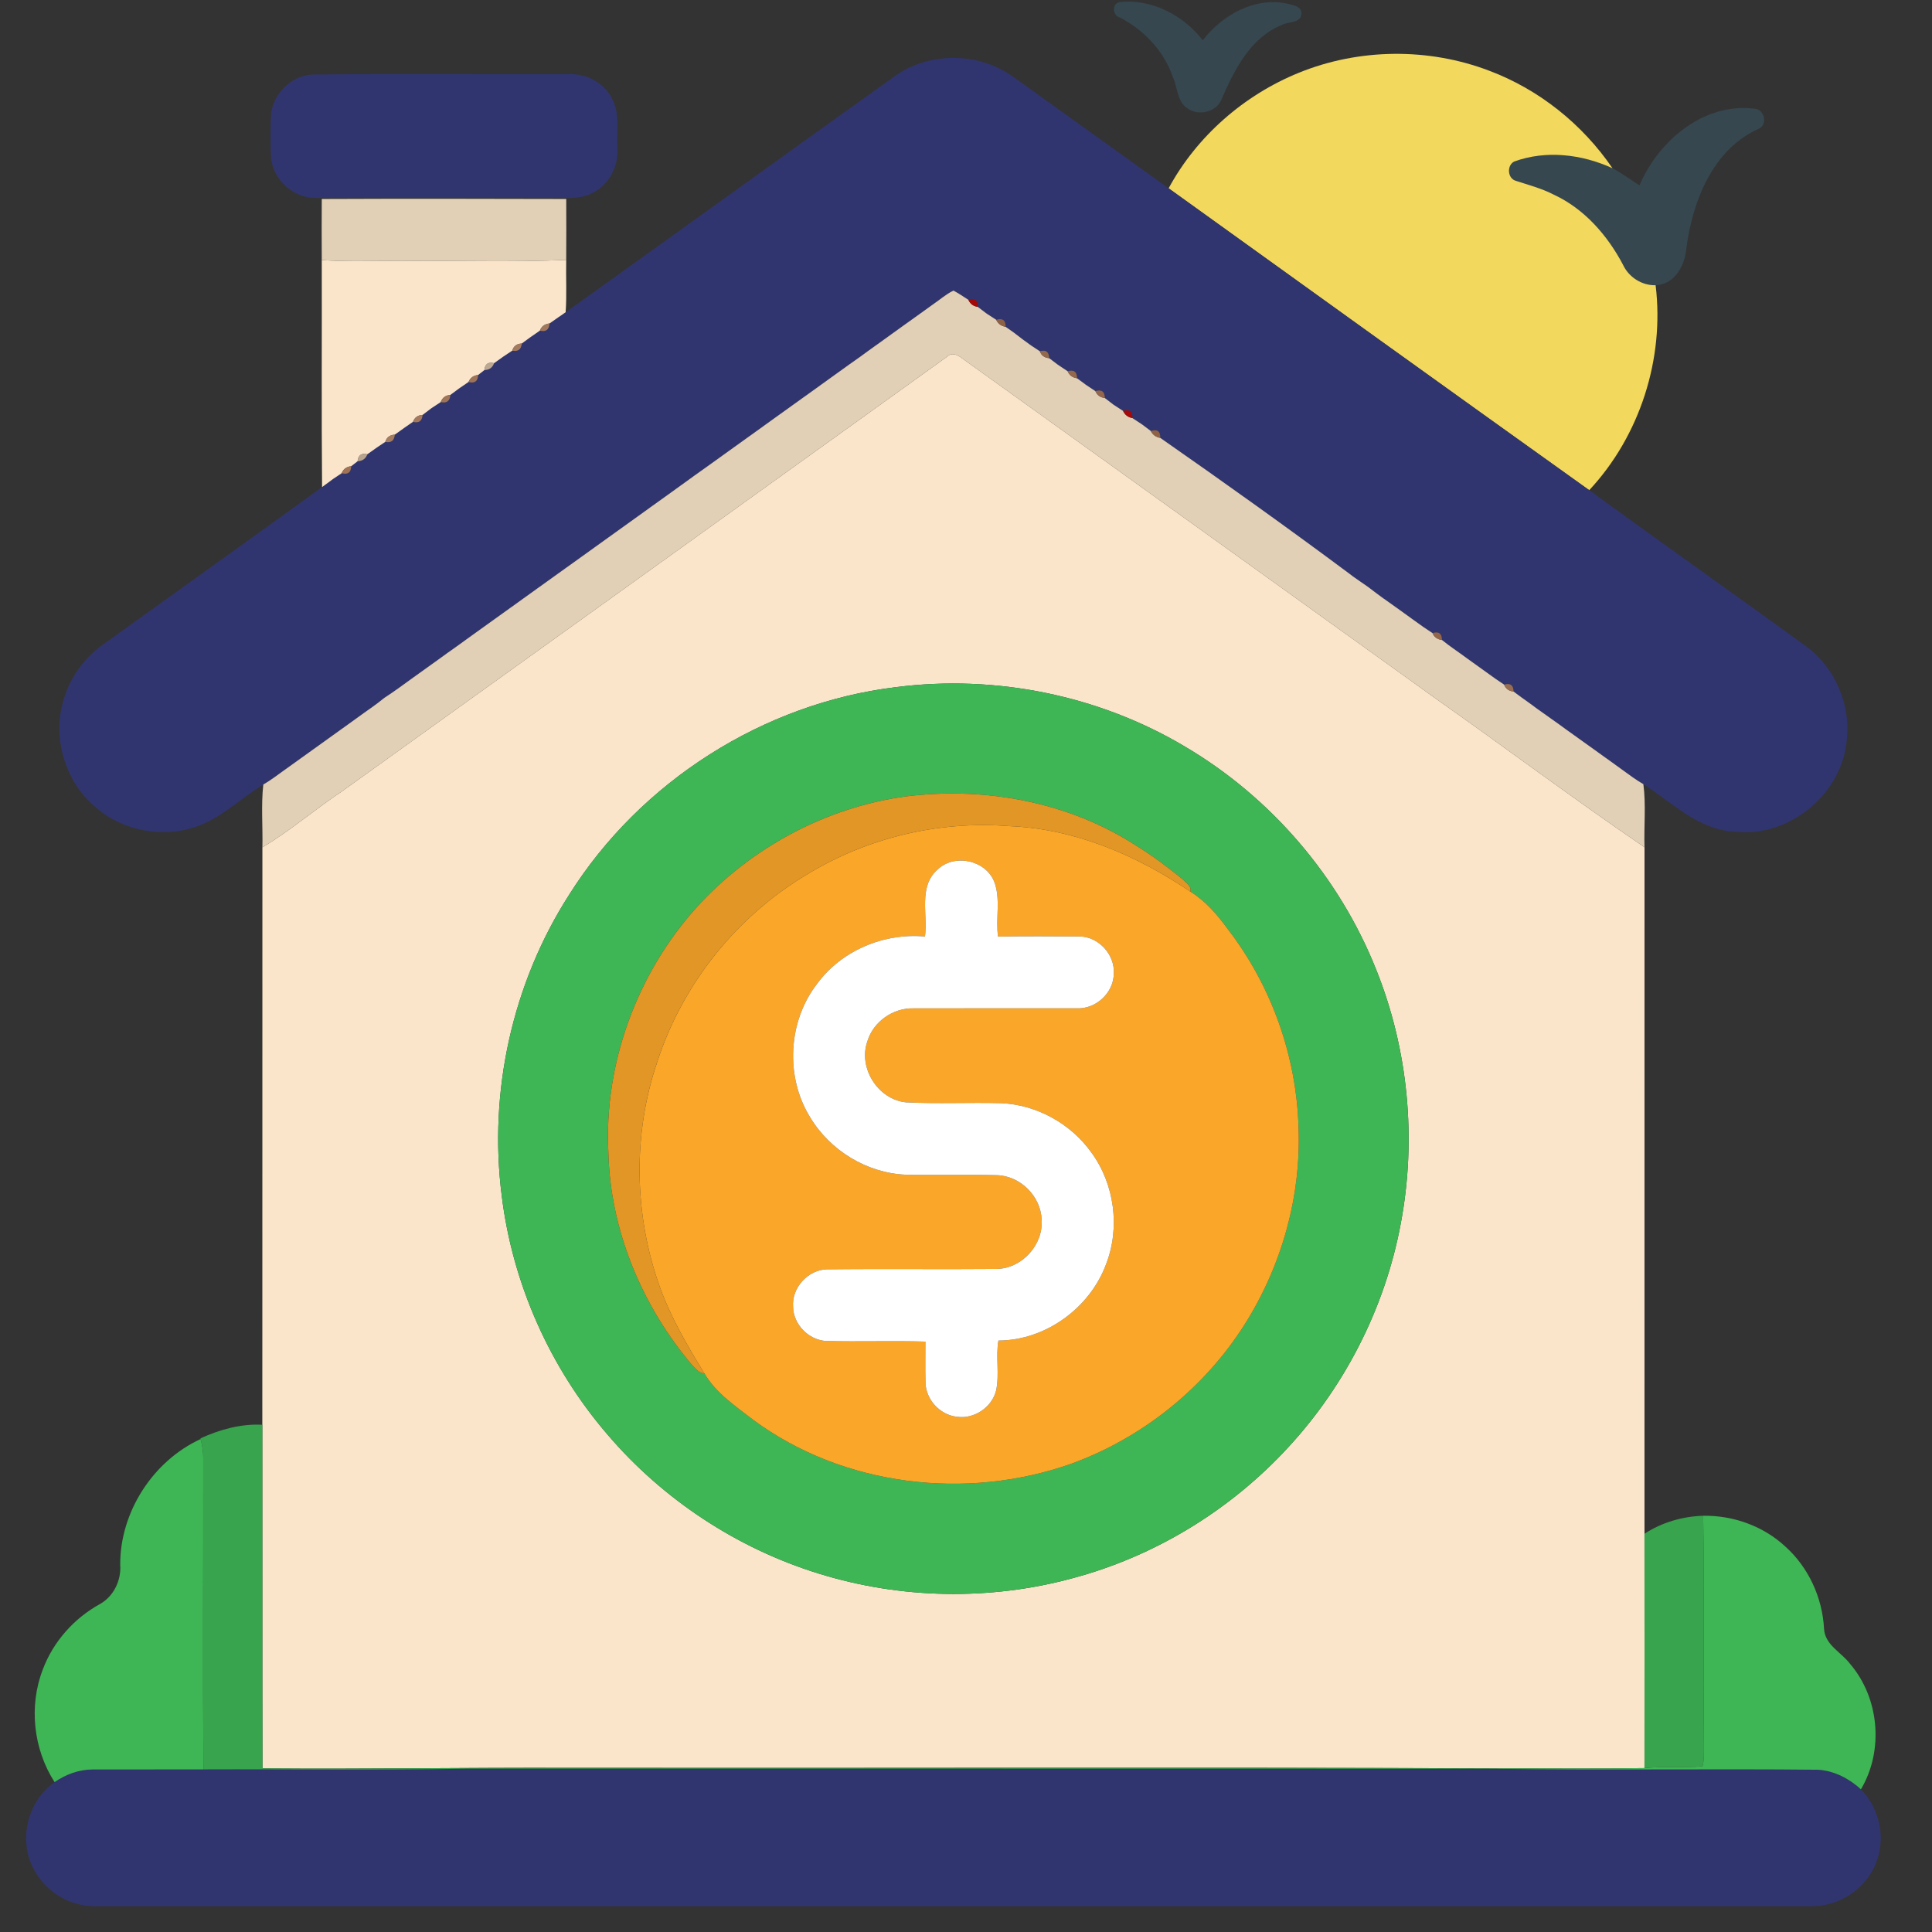
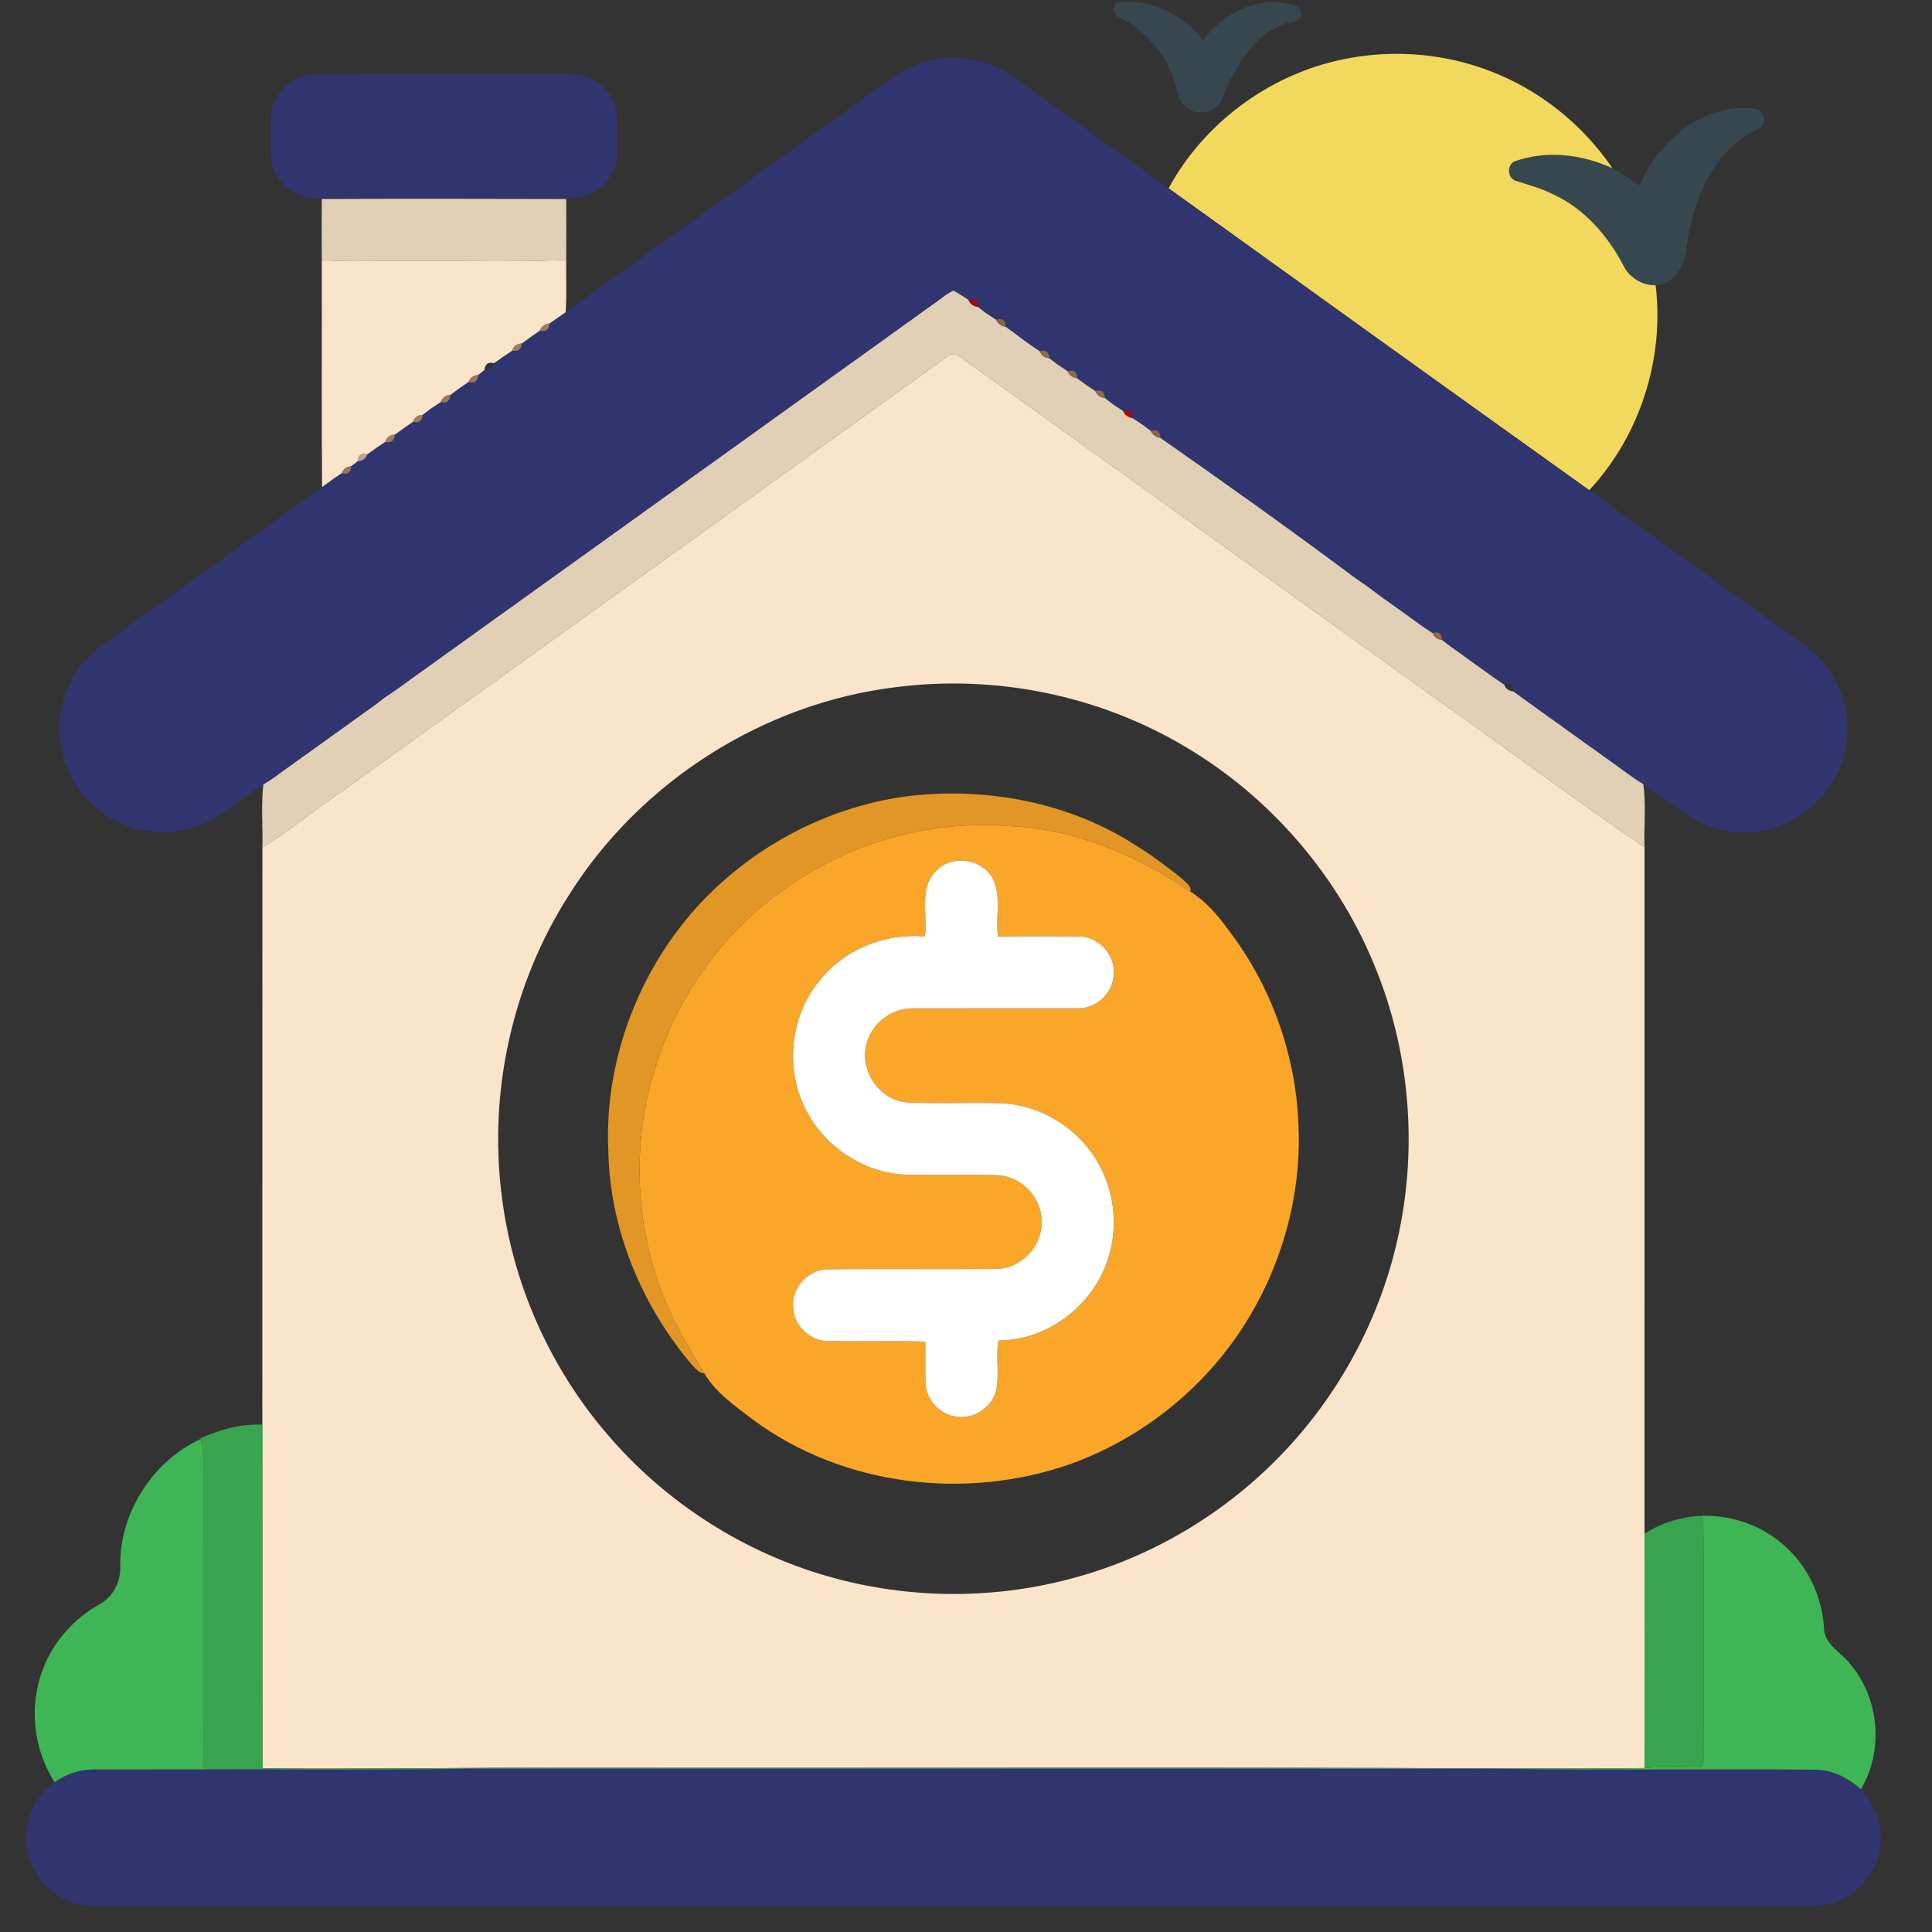
<svg xmlns="http://www.w3.org/2000/svg" width="71" height="71" viewBox="0 0 71 71" fill="none">
  <rect x="0" y="0" width="71" height="71" fill="#333333" stroke="none" />
  <g clip-path="url(#clip0_82_162)">
    <path d="M41.16 0.645C40.882 0.58 40.849 0.129 41.148 0.075C42.328 -0.05 43.487 0.561 44.203 1.479C44.914 0.556 46.095 -0.116 47.286 0.129C47.493 0.188 47.828 0.212 47.826 0.498C47.811 0.861 47.353 0.784 47.116 0.912C45.957 1.374 45.36 2.568 44.892 3.647C44.704 4.12 44.047 4.277 43.643 3.985C43.252 3.738 43.281 3.214 43.102 2.832C42.775 1.879 42.046 1.106 41.16 0.645Z" fill="#36474F" />
    <path d="M60.25 6.811C60.95 5.169 62.618 3.755 64.491 3.996C64.848 4.022 64.971 4.583 64.631 4.732C62.94 5.49 62.198 7.4 61.973 9.125C61.925 9.746 61.543 10.459 60.843 10.482C60.332 10.494 59.853 10.184 59.641 9.722C59.071 8.645 58.225 7.675 57.105 7.155C56.665 6.926 56.184 6.801 55.716 6.648C55.401 6.567 55.365 6.088 55.642 5.938C56.818 5.508 58.136 5.668 59.259 6.183C59.606 6.366 59.92 6.601 60.25 6.811Z" fill="#36474F" />
    <path d="M47.734 2.673C49.943 1.774 52.491 1.748 54.72 2.596C56.556 3.284 58.156 4.566 59.258 6.183C58.136 5.668 56.818 5.508 55.642 5.938C55.364 6.088 55.401 6.567 55.716 6.648C56.184 6.801 56.665 6.926 57.105 7.155C58.225 7.675 59.071 8.645 59.641 9.722C59.853 10.184 60.332 10.494 60.843 10.482C61.174 13.186 60.264 16.022 58.403 18.014C53.242 14.326 48.094 10.623 42.946 6.92C43.983 5.005 45.719 3.491 47.734 2.673Z" fill="#F2D85D" />
    <path d="M32.856 2.816C34.118 1.896 35.951 1.904 37.218 2.81C39.131 4.176 41.033 5.554 42.946 6.92C48.094 10.623 53.242 14.326 58.403 18.014C61.036 19.928 63.694 21.81 66.331 23.72C67.449 24.519 68.056 25.955 67.853 27.315C67.618 29.25 65.717 30.776 63.774 30.566C62.429 30.511 61.459 29.499 60.393 28.817C60.122 28.664 59.875 28.473 59.623 28.293C59.611 28.285 59.587 28.267 59.575 28.258C59.397 28.131 59.222 28.002 59.046 27.876C59.03 27.866 59.001 27.844 58.984 27.834C58.891 27.767 58.703 27.631 58.61 27.563C58.597 27.554 58.573 27.537 58.56 27.528C58.379 27.4 58.2 27.27 58.021 27.142C58.009 27.133 57.986 27.117 57.974 27.108C57.876 27.038 57.68 26.898 57.582 26.828C57.572 26.821 57.554 26.808 57.545 26.802C57.363 26.666 57.181 26.537 56.997 26.408C56.986 26.399 56.961 26.382 56.949 26.373C56.852 26.305 56.658 26.166 56.561 26.098C56.553 26.092 56.534 26.079 56.525 26.073C56.344 25.937 56.165 25.808 55.983 25.678C55.969 25.669 55.946 25.651 55.933 25.643C55.856 25.586 55.7 25.471 55.623 25.414C55.618 25.178 55.503 25.093 55.276 25.16C55.195 25.106 55.036 24.997 54.956 24.943C54.945 24.934 54.921 24.918 54.91 24.91C54.586 24.676 54.264 24.446 53.94 24.214C53.928 24.205 53.904 24.188 53.892 24.179C53.593 23.956 53.281 23.755 52.992 23.52C52.988 23.278 52.873 23.194 52.644 23.265C52.565 23.212 52.408 23.108 52.328 23.055C52.316 23.048 52.291 23.03 52.279 23.021C52.183 22.953 51.991 22.814 51.895 22.746C51.886 22.739 51.868 22.727 51.86 22.72C51.679 22.587 51.498 22.459 51.317 22.329C51.306 22.322 51.282 22.304 51.271 22.297C51.172 22.227 50.975 22.087 50.876 22.015C50.867 22.01 50.848 21.997 50.839 21.991C50.653 21.857 50.472 21.718 50.291 21.581C50.281 21.575 50.263 21.562 50.255 21.555C50.074 21.427 49.891 21.308 49.715 21.179C49.695 21.163 49.652 21.131 49.63 21.114C47.331 19.401 44.993 17.732 42.64 16.092C42.646 15.846 42.53 15.761 42.293 15.84C42.214 15.78 42.058 15.663 41.981 15.605C41.971 15.598 41.952 15.585 41.943 15.579C41.861 15.525 41.699 15.42 41.618 15.366C41.622 15.123 41.507 15.034 41.272 15.101C41.194 15.05 41.035 14.946 40.956 14.895C40.943 14.886 40.918 14.869 40.905 14.86C40.829 14.802 40.677 14.687 40.603 14.628C40.599 14.388 40.483 14.303 40.255 14.373C40.176 14.321 40.018 14.217 39.941 14.165C39.928 14.156 39.902 14.137 39.889 14.128C39.811 14.071 39.658 13.958 39.581 13.901C39.581 13.662 39.466 13.576 39.236 13.643C39.157 13.59 38.998 13.485 38.919 13.433C38.906 13.424 38.88 13.405 38.865 13.395C38.789 13.336 38.635 13.221 38.558 13.163C38.55 12.928 38.437 12.844 38.214 12.909C38.135 12.857 37.979 12.752 37.9 12.701C37.887 12.692 37.861 12.673 37.848 12.664C37.673 12.539 37.498 12.411 37.33 12.278C37.311 12.264 37.273 12.236 37.256 12.221C37.18 12.169 37.031 12.064 36.957 12.011C36.961 11.768 36.845 11.68 36.61 11.752C36.53 11.701 36.369 11.597 36.291 11.545C36.276 11.536 36.25 11.517 36.237 11.508C36.161 11.45 36.011 11.336 35.935 11.279C35.938 11.039 35.821 10.951 35.588 11.018C35.406 10.903 35.229 10.778 35.038 10.679C34.754 10.817 34.518 11.032 34.257 11.207C34.247 11.214 34.223 11.231 34.213 11.239C33.891 11.475 33.564 11.702 33.242 11.935C33.23 11.944 33.206 11.962 33.193 11.97C32.873 12.202 32.553 12.431 32.232 12.662C32.219 12.67 32.192 12.689 32.179 12.699C31.995 12.831 31.81 12.962 31.63 13.097C31.621 13.103 31.603 13.116 31.593 13.124C31.495 13.192 31.302 13.329 31.204 13.398C31.191 13.406 31.166 13.424 31.154 13.434C30.837 13.666 30.514 13.89 30.197 14.122C30.182 14.134 30.151 14.156 30.137 14.166C29.957 14.293 29.781 14.423 29.602 14.55C29.588 14.558 29.564 14.577 29.551 14.586C29.227 14.819 28.903 15.051 28.58 15.283C28.567 15.292 28.543 15.309 28.53 15.318C28.211 15.553 27.886 15.778 27.566 16.012C27.553 16.022 27.529 16.04 27.515 16.048C27.189 16.283 26.862 16.518 26.536 16.751C26.523 16.76 26.499 16.777 26.488 16.786C26.167 17.019 25.843 17.247 25.521 17.477C25.508 17.487 25.482 17.506 25.468 17.515C25.149 17.751 24.823 17.976 24.503 18.212C24.489 18.222 24.46 18.242 24.444 18.254C24.264 18.382 24.086 18.512 23.906 18.639C23.894 18.648 23.871 18.665 23.859 18.674C23.198 19.145 22.541 19.622 21.881 20.094C21.869 20.103 21.844 20.12 21.832 20.129C21.506 20.362 21.181 20.597 20.856 20.83C20.843 20.839 20.819 20.857 20.808 20.864C20.484 21.099 20.157 21.329 19.835 21.562C19.822 21.571 19.796 21.59 19.783 21.599C19.462 21.833 19.135 22.061 18.814 22.295C18.803 22.304 18.777 22.322 18.765 22.33C18.584 22.459 18.406 22.588 18.226 22.717C18.214 22.726 18.192 22.741 18.18 22.75C17.718 23.084 17.253 23.412 16.794 23.747C16.773 23.761 16.734 23.79 16.715 23.804C16.537 23.925 16.365 24.054 16.19 24.179C16.177 24.189 16.151 24.208 16.138 24.217C15.814 24.45 15.489 24.681 15.165 24.914C15.152 24.923 15.126 24.942 15.113 24.952C14.792 25.188 14.47 25.42 14.137 25.637C14.127 25.644 14.11 25.657 14.1 25.665C13.792 25.92 13.454 26.136 13.133 26.375C13.12 26.383 13.094 26.402 13.081 26.413C12.222 27.029 11.362 27.645 10.503 28.263C10.491 28.271 10.466 28.289 10.453 28.298C10.198 28.48 9.949 28.674 9.676 28.831C8.963 29.267 8.345 29.855 7.591 30.224C6.288 30.853 4.636 30.63 3.541 29.689C2.359 28.723 1.875 27.01 2.384 25.57C2.637 24.799 3.155 24.122 3.823 23.66C6.494 21.74 9.17 19.829 11.835 17.9C11.923 17.836 12.099 17.706 12.187 17.642C12.2 17.633 12.225 17.616 12.236 17.605C12.317 17.551 12.476 17.444 12.556 17.39C12.782 17.452 12.898 17.366 12.907 17.133C12.965 17.088 13.084 16.996 13.142 16.951C13.323 16.942 13.442 16.857 13.499 16.696C13.575 16.642 13.725 16.534 13.801 16.481C13.814 16.473 13.839 16.455 13.85 16.446C13.928 16.394 14.082 16.292 14.159 16.239C14.374 16.283 14.49 16.194 14.509 15.972C14.587 15.917 14.743 15.806 14.82 15.751C14.833 15.741 14.859 15.723 14.872 15.713C14.948 15.661 15.101 15.556 15.177 15.502C15.394 15.56 15.512 15.475 15.53 15.248C15.607 15.19 15.759 15.074 15.835 15.016C15.849 15.007 15.875 14.988 15.89 14.978C15.966 14.927 16.119 14.826 16.196 14.777C16.413 14.828 16.533 14.741 16.552 14.512C16.629 14.455 16.784 14.341 16.861 14.283C16.874 14.274 16.902 14.255 16.915 14.245C16.991 14.192 17.142 14.089 17.218 14.038C17.443 14.099 17.561 14.014 17.571 13.781C17.628 13.736 17.744 13.646 17.801 13.6C17.982 13.595 18.1 13.51 18.157 13.347C18.234 13.291 18.389 13.182 18.466 13.127C18.478 13.118 18.503 13.1 18.514 13.093C18.593 13.041 18.747 12.938 18.826 12.886C19.039 12.93 19.156 12.842 19.175 12.624C19.252 12.568 19.405 12.456 19.481 12.401C19.494 12.39 19.52 12.373 19.533 12.364C19.61 12.31 19.764 12.204 19.841 12.15C20.061 12.205 20.179 12.118 20.195 11.887C20.275 11.832 20.433 11.721 20.513 11.664C20.522 11.659 20.541 11.645 20.551 11.639C20.609 11.599 20.729 11.516 20.787 11.475C24.814 8.594 28.829 5.696 32.856 2.816Z" fill="#30356F" />
    <path d="M11.457 2.74C14.601 2.705 17.749 2.736 20.895 2.726C21.526 2.695 22.172 3.022 22.473 3.587C22.795 4.156 22.656 4.833 22.687 5.454C22.731 6.117 22.376 6.798 21.77 7.092C21.324 7.334 20.8 7.267 20.312 7.272C17.398 7.272 14.483 7.27 11.569 7.272C10.745 7.269 10.003 6.565 9.956 5.742C9.936 5.257 9.939 4.768 9.955 4.283C9.99 3.493 10.666 2.794 11.457 2.74Z" fill="#30356F" />
    <path d="M2.006 65.492C2.413 65.211 2.897 65.03 3.396 65.027C4.756 65.023 6.115 65.03 7.475 65.024C10.684 65.011 13.894 65.061 17.103 64.999C29.72 65.002 42.335 64.995 54.952 65.002C58.907 65.059 62.865 64.996 66.821 65.037C67.41 65.078 67.958 65.361 68.388 65.756C69.056 66.441 69.308 67.504 68.963 68.403C68.611 69.406 67.57 70.089 66.515 70.051C45.524 70.052 24.532 70.052 3.541 70.051C2.601 70.079 1.671 69.538 1.244 68.697C0.656 67.631 1.012 66.186 2.006 65.492Z" fill="#30356F" />
    <path d="M11.825 7.312C14.82 7.299 17.814 7.304 20.809 7.312C20.812 8.059 20.813 8.805 20.808 9.552C18.796 9.641 16.778 9.568 14.764 9.591C13.785 9.578 12.803 9.625 11.825 9.559C11.819 8.811 11.821 8.062 11.825 7.312Z" fill="#E1CFB6" />
    <path d="M34.257 11.207C34.518 11.032 34.754 10.817 35.038 10.679C35.229 10.778 35.406 10.903 35.588 11.018C35.651 11.166 35.766 11.253 35.935 11.279C36.011 11.336 36.161 11.45 36.237 11.508C36.25 11.517 36.276 11.536 36.291 11.545C36.369 11.597 36.53 11.701 36.61 11.752C36.674 11.896 36.791 11.982 36.957 12.011C37.031 12.064 37.18 12.169 37.256 12.221C37.273 12.236 37.311 12.264 37.33 12.278C37.498 12.411 37.673 12.539 37.848 12.664C37.861 12.673 37.887 12.692 37.9 12.701C37.979 12.752 38.135 12.857 38.214 12.909C38.268 13.064 38.383 13.149 38.558 13.163C38.635 13.221 38.79 13.336 38.865 13.395C38.88 13.405 38.906 13.424 38.919 13.433C38.998 13.485 39.157 13.59 39.236 13.643C39.295 13.79 39.411 13.876 39.581 13.901C39.658 13.958 39.812 14.071 39.889 14.128C39.902 14.137 39.928 14.156 39.941 14.165C40.019 14.217 40.176 14.321 40.255 14.373C40.315 14.52 40.431 14.605 40.603 14.628C40.678 14.687 40.829 14.802 40.905 14.86C40.918 14.869 40.943 14.886 40.956 14.895C41.035 14.946 41.194 15.05 41.272 15.101C41.337 15.245 41.452 15.334 41.618 15.366C41.7 15.42 41.861 15.525 41.943 15.579C41.952 15.585 41.971 15.598 41.981 15.605C42.058 15.663 42.214 15.78 42.293 15.84C42.361 15.978 42.477 16.063 42.64 16.092C44.993 17.732 47.331 19.401 49.631 21.114C49.653 21.131 49.695 21.163 49.715 21.179C49.892 21.308 50.074 21.427 50.255 21.555C50.263 21.562 50.281 21.575 50.291 21.581C50.472 21.718 50.653 21.857 50.839 21.991C50.848 21.997 50.867 22.01 50.876 22.015C50.975 22.087 51.172 22.227 51.271 22.297C51.282 22.304 51.306 22.322 51.317 22.329C51.498 22.459 51.679 22.587 51.86 22.72C51.868 22.727 51.886 22.739 51.895 22.746C51.991 22.814 52.183 22.953 52.28 23.021C52.291 23.03 52.316 23.048 52.328 23.055C52.408 23.108 52.565 23.212 52.644 23.265C52.705 23.412 52.822 23.497 52.993 23.52C53.281 23.755 53.593 23.956 53.892 24.179C53.904 24.188 53.929 24.205 53.94 24.214C54.264 24.446 54.586 24.676 54.91 24.91C54.921 24.918 54.945 24.934 54.956 24.943C55.037 24.997 55.196 25.106 55.276 25.16C55.333 25.31 55.448 25.395 55.623 25.414C55.7 25.471 55.856 25.586 55.933 25.643C55.946 25.651 55.97 25.669 55.983 25.678C56.165 25.808 56.344 25.937 56.525 26.073C56.534 26.079 56.553 26.092 56.562 26.098C56.658 26.166 56.852 26.305 56.949 26.373C56.961 26.382 56.986 26.399 56.998 26.408C57.181 26.537 57.363 26.666 57.546 26.802C57.554 26.808 57.572 26.821 57.582 26.828C57.68 26.898 57.877 27.038 57.974 27.108C57.986 27.117 58.009 27.133 58.021 27.142C58.2 27.27 58.38 27.4 58.56 27.528C58.574 27.537 58.597 27.554 58.61 27.563C58.703 27.631 58.891 27.767 58.985 27.834C59.001 27.844 59.03 27.866 59.046 27.876C59.222 28.002 59.397 28.131 59.575 28.258C59.587 28.267 59.611 28.285 59.623 28.293C59.875 28.473 60.122 28.664 60.393 28.817C60.494 29.578 60.41 30.363 60.435 31.135C57.833 29.363 55.315 27.47 52.74 25.657C46.947 21.488 41.144 17.328 35.349 13.162C35.197 13.039 34.976 12.938 34.812 13.103C27.403 18.429 19.993 23.752 12.579 29.073C11.582 29.735 10.672 30.527 9.643 31.139C9.66 30.371 9.592 29.591 9.676 28.831C9.949 28.674 10.198 28.48 10.454 28.298C10.467 28.289 10.491 28.271 10.503 28.263C11.362 27.645 12.222 27.029 13.081 26.413C13.094 26.402 13.12 26.383 13.133 26.375C13.454 26.136 13.792 25.92 14.1 25.665C14.11 25.657 14.127 25.644 14.138 25.637C14.47 25.42 14.792 25.188 15.113 24.952C15.126 24.942 15.152 24.923 15.165 24.914C15.489 24.681 15.814 24.45 16.138 24.217C16.151 24.208 16.177 24.189 16.19 24.179C16.365 24.054 16.537 23.925 16.715 23.804C16.734 23.79 16.774 23.761 16.794 23.747C17.253 23.412 17.718 23.084 18.18 22.75C18.192 22.741 18.214 22.726 18.226 22.717C18.407 22.588 18.584 22.459 18.765 22.33C18.777 22.322 18.803 22.304 18.815 22.295C19.135 22.061 19.462 21.833 19.783 21.599C19.796 21.59 19.822 21.571 19.835 21.562C20.157 21.329 20.484 21.099 20.808 20.864C20.819 20.856 20.843 20.839 20.856 20.83C21.181 20.597 21.506 20.362 21.833 20.129C21.844 20.12 21.869 20.103 21.881 20.094C22.541 19.622 23.199 19.145 23.859 18.674C23.871 18.665 23.894 18.648 23.906 18.639C24.087 18.512 24.264 18.382 24.444 18.254C24.46 18.242 24.489 18.222 24.503 18.212C24.823 17.976 25.149 17.751 25.469 17.515C25.482 17.506 25.508 17.487 25.521 17.477C25.843 17.247 26.167 17.019 26.488 16.786C26.499 16.777 26.523 16.76 26.536 16.751C26.862 16.518 27.189 16.283 27.515 16.048C27.529 16.04 27.553 16.022 27.567 16.012C27.886 15.778 28.211 15.553 28.53 15.318C28.543 15.309 28.567 15.292 28.58 15.283C28.904 15.051 29.227 14.819 29.551 14.586C29.564 14.577 29.589 14.558 29.602 14.55C29.781 14.423 29.957 14.293 30.137 14.166C30.151 14.156 30.182 14.134 30.197 14.122C30.515 13.89 30.837 13.666 31.154 13.434C31.166 13.424 31.191 13.406 31.204 13.398C31.302 13.329 31.496 13.192 31.593 13.124C31.604 13.116 31.621 13.103 31.63 13.097C31.811 12.962 31.996 12.831 32.179 12.699C32.193 12.689 32.219 12.67 32.232 12.662C32.553 12.431 32.873 12.202 33.193 11.97C33.206 11.962 33.231 11.944 33.242 11.935C33.564 11.702 33.891 11.475 34.213 11.239C34.223 11.231 34.247 11.214 34.257 11.207Z" fill="#E1CFB6" />
    <path d="M11.825 9.559C12.804 9.625 13.785 9.578 14.764 9.591C16.778 9.568 18.796 9.641 20.808 9.552C20.794 10.192 20.832 10.836 20.787 11.475C20.729 11.516 20.609 11.599 20.551 11.639C20.541 11.645 20.522 11.658 20.513 11.664C20.433 11.721 20.275 11.832 20.195 11.887C20.017 11.905 19.899 11.992 19.841 12.15C19.764 12.204 19.611 12.31 19.533 12.364C19.52 12.373 19.494 12.39 19.481 12.4C19.405 12.456 19.252 12.568 19.175 12.624C18.99 12.631 18.873 12.718 18.826 12.886C18.747 12.938 18.593 13.04 18.514 13.093C18.503 13.1 18.478 13.118 18.466 13.127C18.389 13.182 18.234 13.291 18.157 13.347C17.941 13.293 17.823 13.377 17.801 13.6C17.744 13.646 17.628 13.736 17.571 13.781C17.398 13.797 17.281 13.883 17.218 14.038C17.142 14.089 16.991 14.192 16.915 14.245C16.902 14.255 16.874 14.274 16.861 14.283C16.784 14.341 16.629 14.455 16.552 14.512C16.373 14.526 16.255 14.614 16.196 14.777C16.119 14.826 15.966 14.927 15.89 14.978C15.876 14.988 15.849 15.007 15.835 15.016C15.759 15.074 15.607 15.19 15.53 15.248C15.352 15.257 15.234 15.343 15.177 15.502C15.101 15.556 14.948 15.66 14.872 15.713C14.859 15.723 14.833 15.741 14.82 15.751C14.743 15.806 14.587 15.917 14.509 15.972C14.326 15.983 14.209 16.072 14.159 16.239C14.082 16.292 13.928 16.394 13.85 16.446C13.839 16.455 13.814 16.473 13.801 16.481C13.725 16.534 13.575 16.642 13.499 16.695C13.282 16.642 13.162 16.728 13.142 16.951C13.084 16.996 12.966 17.088 12.907 17.133C12.735 17.15 12.618 17.235 12.556 17.39C12.476 17.444 12.317 17.551 12.236 17.605C12.225 17.616 12.2 17.633 12.187 17.642C12.1 17.706 11.923 17.836 11.836 17.9C11.811 15.121 11.833 12.339 11.825 9.559Z" fill="#FAE5CA" />
    <path d="M34.812 13.103C34.975 12.938 35.197 13.039 35.349 13.162C41.144 17.328 46.947 21.488 52.74 25.657C55.315 27.47 57.833 29.363 60.435 31.135C60.434 39.545 60.437 47.955 60.434 56.364C60.437 59.235 60.435 62.105 60.434 64.976C58.645 65.004 56.855 64.983 55.064 64.987C43.678 64.938 32.289 64.98 20.901 64.966C17.15 64.953 13.398 65.018 9.646 64.986C9.636 60.777 9.646 56.568 9.64 52.359C9.644 45.285 9.64 38.213 9.643 31.139C10.672 30.527 11.582 29.735 12.579 29.073C19.992 23.752 27.403 18.429 34.812 13.103ZM32.93 25.252C28.053 25.84 23.529 28.726 20.915 32.883C18.828 36.135 17.946 40.13 18.441 43.962C18.838 47.179 20.213 50.267 22.33 52.724C24.362 55.104 27.079 56.895 30.07 57.823C33.09 58.765 36.378 58.828 39.431 57.995C42.353 57.214 45.041 55.602 47.129 53.415C49.355 51.094 50.893 48.119 51.479 44.956C52.064 41.852 51.755 38.582 50.58 35.648C49.225 32.233 46.706 29.296 43.539 27.432C40.376 25.549 36.578 24.784 32.93 25.252Z" fill="#FAE5CA" />
    <path opacity="0.84" d="M35.588 11.018C35.821 10.951 35.938 11.039 35.935 11.279C35.766 11.253 35.651 11.166 35.588 11.018Z" fill="#BB0000" />
    <path opacity="0.84" d="M41.272 15.101C41.507 15.034 41.622 15.123 41.618 15.366C41.452 15.334 41.337 15.245 41.272 15.101Z" fill="#BB0000" />
    <path opacity="0.83" d="M36.61 11.752C36.845 11.68 36.961 11.768 36.957 12.011C36.791 11.982 36.674 11.896 36.61 11.752Z" fill="#9F6A4A" />
    <path opacity="0.86" d="M19.841 12.15C19.899 11.992 20.017 11.905 20.195 11.887C20.179 12.118 20.061 12.205 19.841 12.15Z" fill="#B48364" />
    <path opacity="0.86" d="M18.826 12.886C18.873 12.718 18.989 12.631 19.175 12.624C19.156 12.842 19.039 12.93 18.826 12.886Z" fill="#B68667" />
    <path opacity="0.84" d="M38.214 12.909C38.437 12.844 38.55 12.928 38.558 13.163C38.383 13.148 38.268 13.064 38.214 12.909Z" fill="#A67454" />
-     <path opacity="0.87" d="M17.801 13.6C17.823 13.377 17.941 13.293 18.157 13.347C18.1 13.51 17.982 13.595 17.801 13.6Z" fill="#D1B9A0" />
    <path opacity="0.84" d="M39.236 13.643C39.466 13.576 39.581 13.662 39.581 13.901C39.41 13.876 39.295 13.79 39.236 13.643Z" fill="#A57253" />
    <path opacity="0.86" d="M17.218 14.038C17.281 13.883 17.398 13.797 17.571 13.781C17.561 14.014 17.443 14.099 17.218 14.038Z" fill="#B17E5D" />
    <path opacity="0.85" d="M40.255 14.373C40.483 14.303 40.599 14.388 40.603 14.628C40.431 14.605 40.314 14.52 40.255 14.373Z" fill="#A57050" />
    <path opacity="0.85" d="M16.196 14.777C16.255 14.614 16.373 14.526 16.552 14.512C16.533 14.741 16.413 14.828 16.196 14.777Z" fill="#B27F5F" />
    <path opacity="0.86" d="M15.177 15.502C15.234 15.343 15.352 15.257 15.53 15.248C15.512 15.475 15.394 15.56 15.177 15.502Z" fill="#B58464" />
    <path opacity="0.84" d="M42.293 15.84C42.531 15.761 42.646 15.846 42.64 16.092C42.477 16.063 42.361 15.978 42.293 15.84Z" fill="#A16B4B" />
    <path opacity="0.86" d="M14.159 16.239C14.209 16.072 14.326 15.983 14.509 15.972C14.491 16.194 14.374 16.283 14.159 16.239Z" fill="#B68766" />
    <path opacity="0.86" d="M13.142 16.951C13.162 16.728 13.282 16.642 13.499 16.696C13.442 16.857 13.322 16.942 13.142 16.951Z" fill="#CFB79D" />
    <path opacity="0.86" d="M12.556 17.39C12.618 17.235 12.735 17.15 12.907 17.133C12.898 17.366 12.782 17.452 12.556 17.39Z" fill="#B27E5D" />
    <path opacity="0.85" d="M52.644 23.265C52.873 23.194 52.988 23.278 52.992 23.52C52.822 23.497 52.705 23.412 52.644 23.265Z" fill="#A46F4F" />
-     <path d="M32.93 25.252C36.578 24.784 40.376 25.549 43.539 27.432C46.706 29.296 49.225 32.233 50.58 35.648C51.755 38.582 52.064 41.852 51.479 44.956C50.893 48.12 49.355 51.094 47.129 53.415C45.041 55.602 42.353 57.214 39.431 57.995C36.378 58.828 33.09 58.765 30.07 57.823C27.079 56.895 24.362 55.104 22.33 52.724C20.213 50.267 18.838 47.179 18.441 43.962C17.946 40.13 18.828 36.135 20.915 32.883C23.529 28.726 28.053 25.84 32.93 25.252ZM33.303 29.266C30.367 29.661 27.596 31.148 25.605 33.338C23.416 35.767 22.191 39.073 22.357 42.348C22.424 45.217 23.596 48.001 25.444 50.179C25.569 50.299 25.689 50.471 25.884 50.47C26.31 51.197 27.028 51.675 27.683 52.181C30.988 54.622 35.515 55.154 39.362 53.794C41.974 52.846 44.255 51.021 45.741 48.672C47.092 46.536 47.814 43.995 47.722 41.464C47.652 38.834 46.734 36.235 45.127 34.153C44.742 33.622 44.306 33.113 43.745 32.766C43.799 32.559 43.582 32.444 43.469 32.316C42.928 31.878 42.373 31.458 41.781 31.093C39.301 29.476 36.219 28.903 33.303 29.266Z" fill="#3EB655" />
-     <path opacity="0.86" d="M55.276 25.16C55.503 25.093 55.618 25.178 55.623 25.414C55.447 25.395 55.332 25.31 55.276 25.16Z" fill="#AA7757" />
    <path d="M33.303 29.266C36.219 28.903 39.301 29.476 41.781 31.093C42.373 31.458 42.928 31.878 43.469 32.316C43.581 32.444 43.799 32.559 43.745 32.766C41.771 31.428 39.486 30.45 37.078 30.359C34.491 30.157 31.853 30.788 29.642 32.145C27.063 33.679 25.073 36.176 24.15 39.032C23.245 41.693 23.302 44.661 24.251 47.303C24.658 48.424 25.258 49.459 25.884 50.47C25.689 50.471 25.569 50.299 25.444 50.179C23.596 48.001 22.424 45.217 22.357 42.348C22.191 39.073 23.416 35.767 25.605 33.338C27.595 31.148 30.367 29.661 33.303 29.266Z" fill="#E19625" />
    <path d="M29.642 32.145C31.853 30.788 34.492 30.157 37.078 30.359C39.486 30.45 41.771 31.428 43.745 32.766C44.306 33.113 44.742 33.622 45.127 34.153C46.734 36.235 47.652 38.834 47.722 41.464C47.814 43.995 47.092 46.536 45.741 48.672C44.255 51.021 41.974 52.846 39.362 53.794C35.515 55.154 30.988 54.622 27.683 52.181C27.029 51.675 26.31 51.197 25.884 50.47C25.259 49.459 24.658 48.424 24.251 47.303C23.302 44.661 23.245 41.693 24.151 39.032C25.073 36.176 27.063 33.679 29.642 32.145ZM34.445 31.966C33.745 32.587 34.102 33.606 33.993 34.416C32.487 34.278 30.925 34.928 30.026 36.157C28.959 37.535 28.851 39.562 29.764 41.046C30.494 42.276 31.854 43.11 33.287 43.17C34.401 43.193 35.516 43.16 36.63 43.187C37.492 43.208 38.253 43.959 38.279 44.823C38.348 45.746 37.556 46.618 36.629 46.632C34.545 46.651 32.461 46.622 30.377 46.647C29.683 46.675 29.093 47.328 29.145 48.022C29.156 48.671 29.717 49.245 30.361 49.281C31.576 49.312 32.793 49.267 34.008 49.303C34.01 49.8 33.999 50.299 34.012 50.796C34.016 51.429 34.541 51.998 35.168 52.066C35.799 52.156 36.452 51.721 36.607 51.099C36.735 50.497 36.587 49.869 36.691 49.265C38.418 49.258 40.042 48.079 40.644 46.469C41.169 45.126 40.963 43.531 40.115 42.365C39.354 41.291 38.09 40.591 36.772 40.54C35.614 40.511 34.455 40.568 33.3 40.511C32.261 40.41 31.528 39.242 31.878 38.26C32.098 37.539 32.827 37.032 33.579 37.057C35.575 37.051 37.571 37.057 39.568 37.054C40.269 37.092 40.925 36.488 40.931 35.783C40.976 35.09 40.387 34.435 39.693 34.415C38.689 34.408 37.683 34.402 36.678 34.419C36.582 33.75 36.785 33.039 36.534 32.394C36.208 31.6 35.059 31.359 34.445 31.966Z" fill="#FAA629" />
    <path d="M34.445 31.966C35.059 31.359 36.208 31.6 36.534 32.394C36.785 33.039 36.582 33.75 36.678 34.419C37.683 34.402 38.689 34.408 39.693 34.415C40.387 34.435 40.976 35.09 40.931 35.783C40.925 36.488 40.269 37.092 39.568 37.054C37.571 37.057 35.575 37.051 33.579 37.057C32.827 37.032 32.098 37.539 31.878 38.26C31.528 39.242 32.261 40.41 33.3 40.511C34.455 40.568 35.614 40.511 36.772 40.54C38.09 40.591 39.354 41.291 40.115 42.365C40.963 43.531 41.169 45.126 40.644 46.469C40.042 48.079 38.418 49.258 36.691 49.265C36.587 49.869 36.735 50.497 36.607 51.099C36.452 51.721 35.799 52.157 35.168 52.066C34.541 51.998 34.016 51.429 34.012 50.796C33.999 50.299 34.01 49.8 34.008 49.303C32.793 49.267 31.576 49.312 30.361 49.281C29.717 49.245 29.155 48.671 29.145 48.022C29.093 47.328 29.683 46.675 30.377 46.647C32.461 46.622 34.545 46.651 36.629 46.632C37.556 46.618 38.348 45.746 38.279 44.823C38.253 43.959 37.492 43.208 36.63 43.187C35.516 43.16 34.401 43.193 33.287 43.17C31.854 43.11 30.494 42.276 29.764 41.046C28.851 39.562 28.959 37.535 30.026 36.157C30.925 34.928 32.487 34.278 33.993 34.416C34.102 33.606 33.745 32.587 34.445 31.966Z" fill="white" />
    <path d="M7.368 52.858C8.077 52.534 8.855 52.317 9.64 52.359C9.646 56.568 9.635 60.777 9.646 64.986C13.398 65.018 17.15 64.953 20.901 64.966C32.289 64.98 43.678 64.938 55.064 64.988L54.952 65.002C42.335 64.995 29.72 65.002 17.103 64.999C13.894 65.061 10.684 65.011 7.475 65.024C7.45 61.206 7.473 57.389 7.469 53.571C7.472 53.337 7.427 53.108 7.373 52.884L7.368 52.858Z" fill="#38A44D" />
    <path d="M60.434 56.364C61.071 55.947 61.832 55.727 62.591 55.704C62.638 58.538 62.593 61.373 62.619 64.208C62.615 64.442 62.631 64.683 62.564 64.912C61.855 64.97 61.142 64.903 60.434 64.976C60.435 62.105 60.437 59.235 60.434 56.364Z" fill="#38A44D" />
    <path d="M4.418 57.505C4.409 55.569 5.62 53.69 7.373 52.884C7.427 53.108 7.472 53.337 7.469 53.571C7.473 57.389 7.45 61.206 7.475 65.024C6.115 65.03 4.756 65.022 3.396 65.027C2.897 65.03 2.413 65.211 2.006 65.492C1.226 64.281 1.053 62.7 1.572 61.356C1.955 60.331 2.723 59.468 3.68 58.944C4.181 58.659 4.46 58.074 4.418 57.505Z" fill="#3EB655" />
    <path d="M62.591 55.704C63.691 55.686 64.797 56.081 65.606 56.831C66.461 57.596 66.972 58.711 67.032 59.854C67.063 60.455 67.672 60.72 67.992 61.15C69.067 62.407 69.234 64.334 68.388 65.756C67.958 65.361 67.41 65.078 66.821 65.037C62.865 64.996 58.907 65.059 54.952 65.002L55.064 64.988C56.855 64.983 58.645 65.004 60.434 64.976C61.142 64.903 61.855 64.97 62.564 64.912C62.631 64.683 62.615 64.442 62.619 64.208C62.593 61.373 62.638 58.538 62.591 55.704Z" fill="#3EB655" />
  </g>
  <defs>
    <clipPath id="clip0_82_162">
      <rect width="70" height="70" fill="white" transform="translate(0.038 0.052)" />
    </clipPath>
  </defs>
</svg>